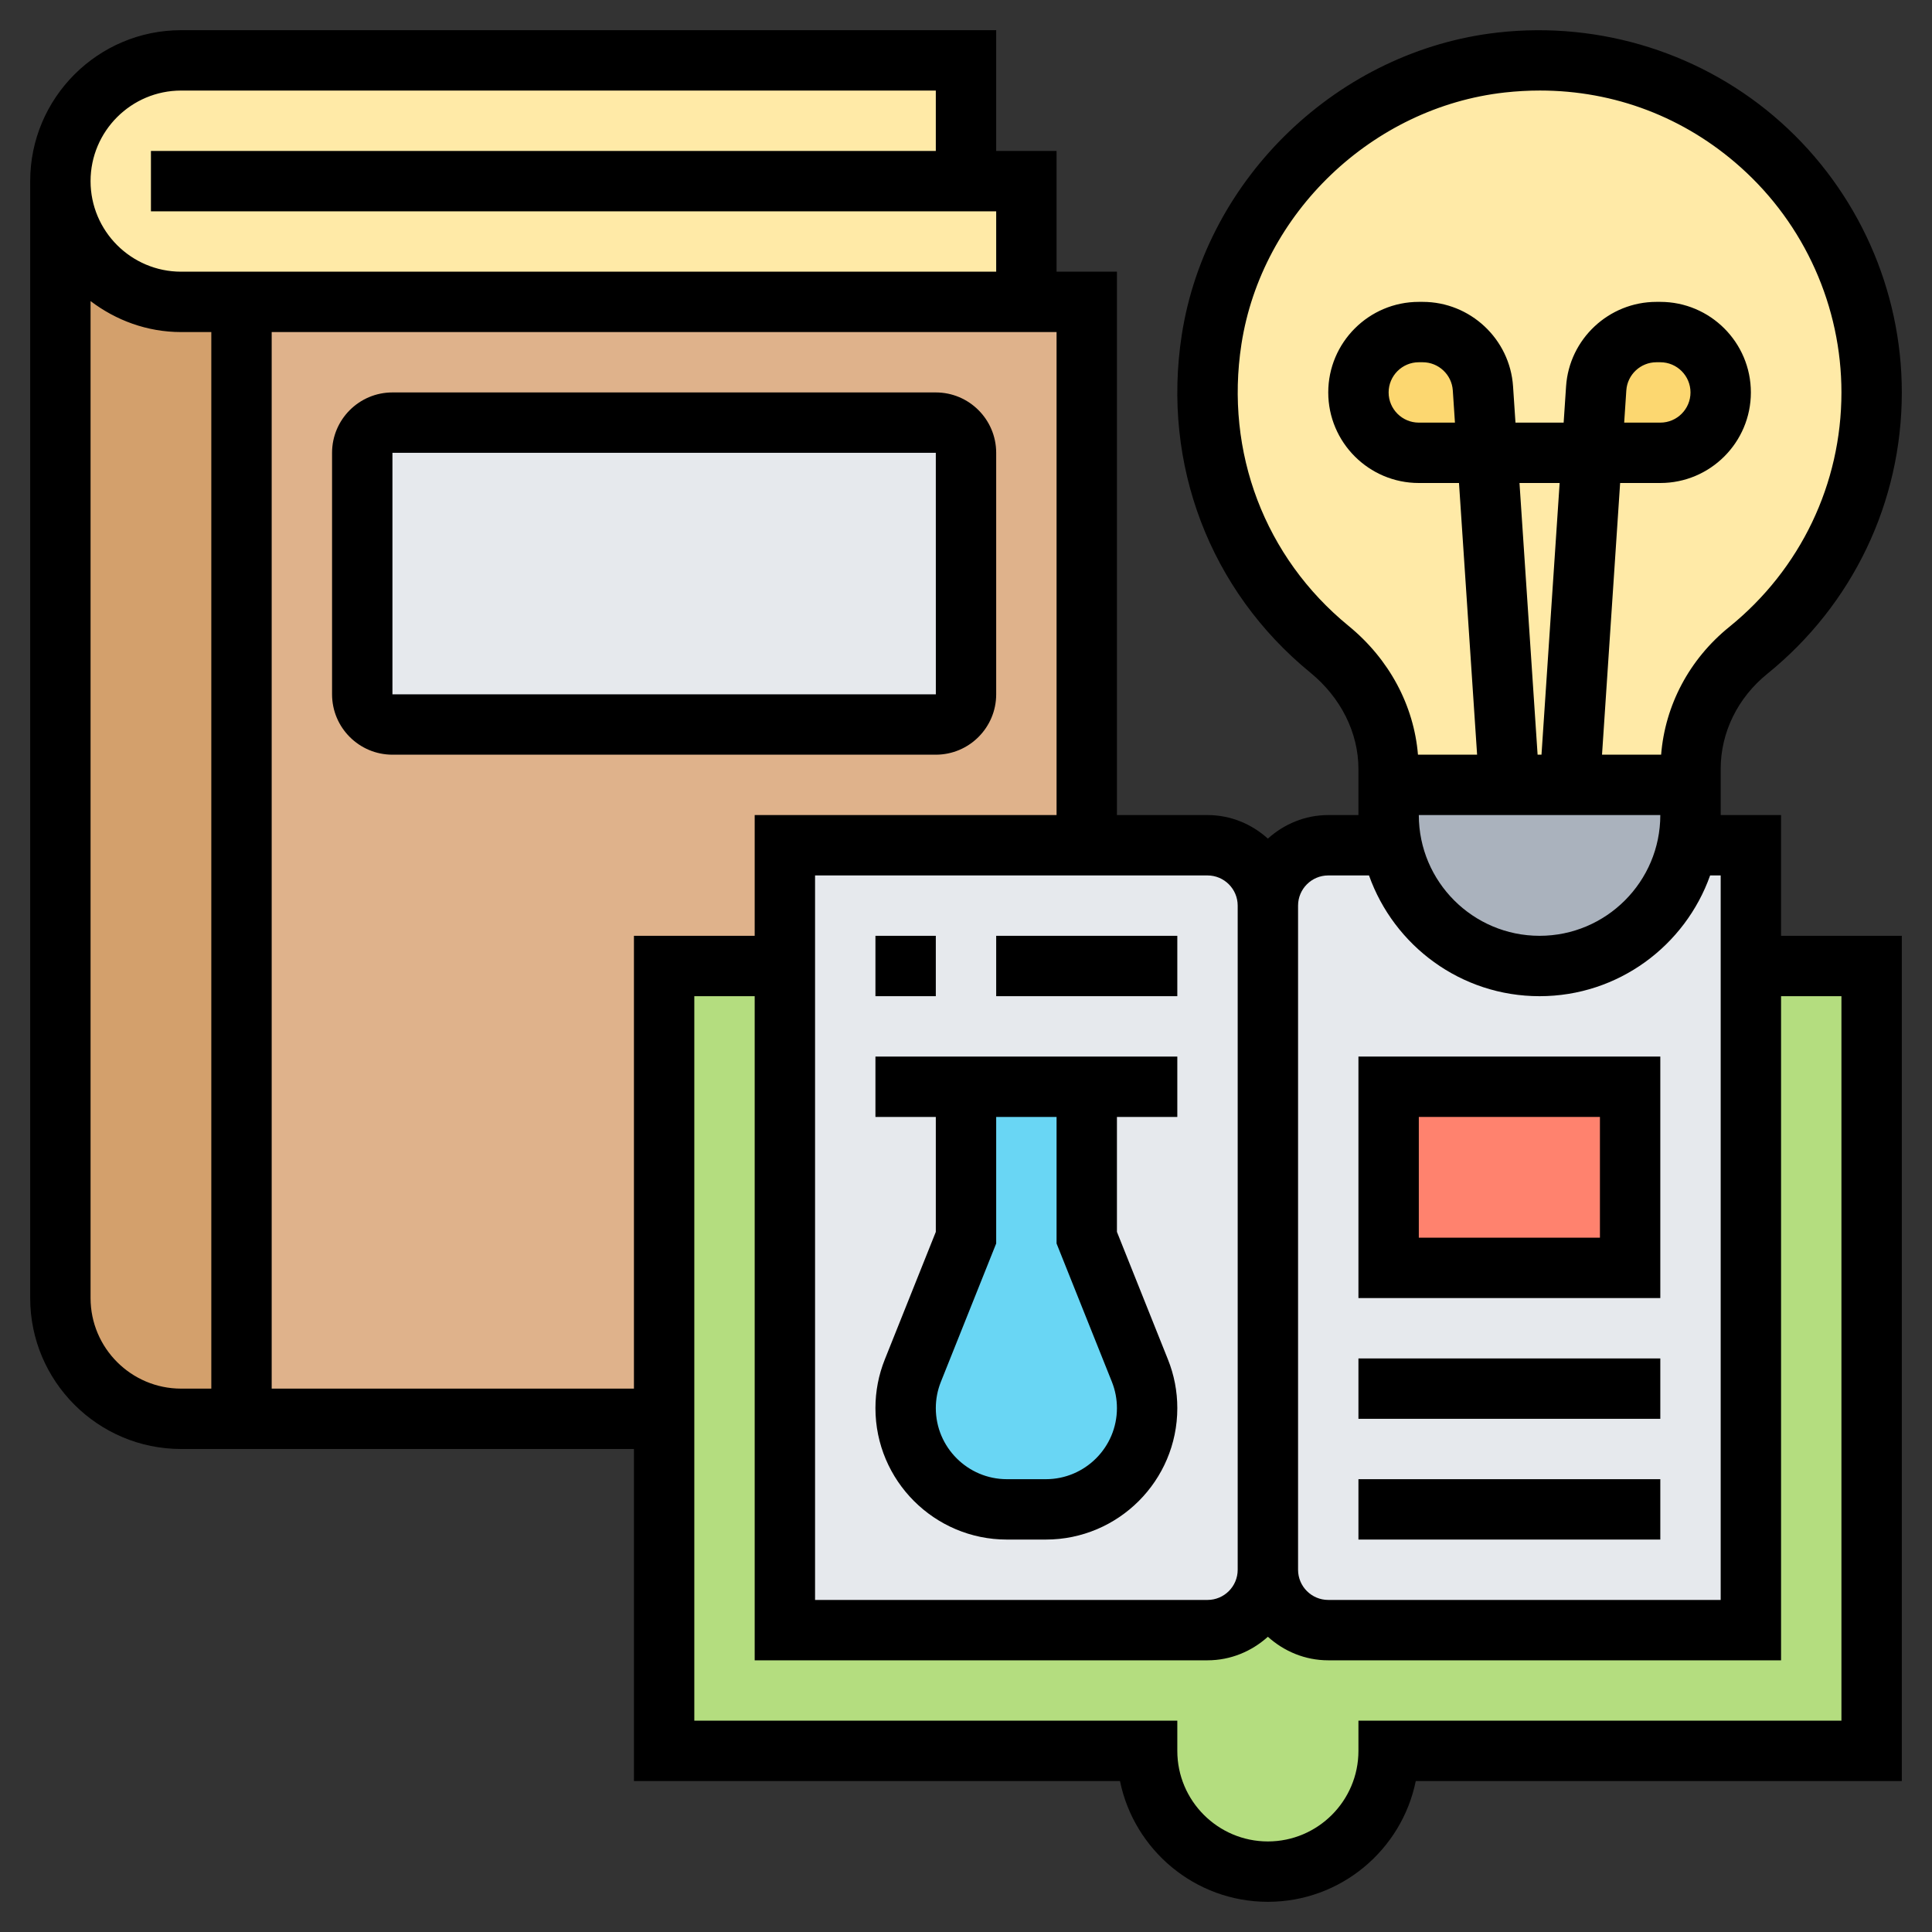
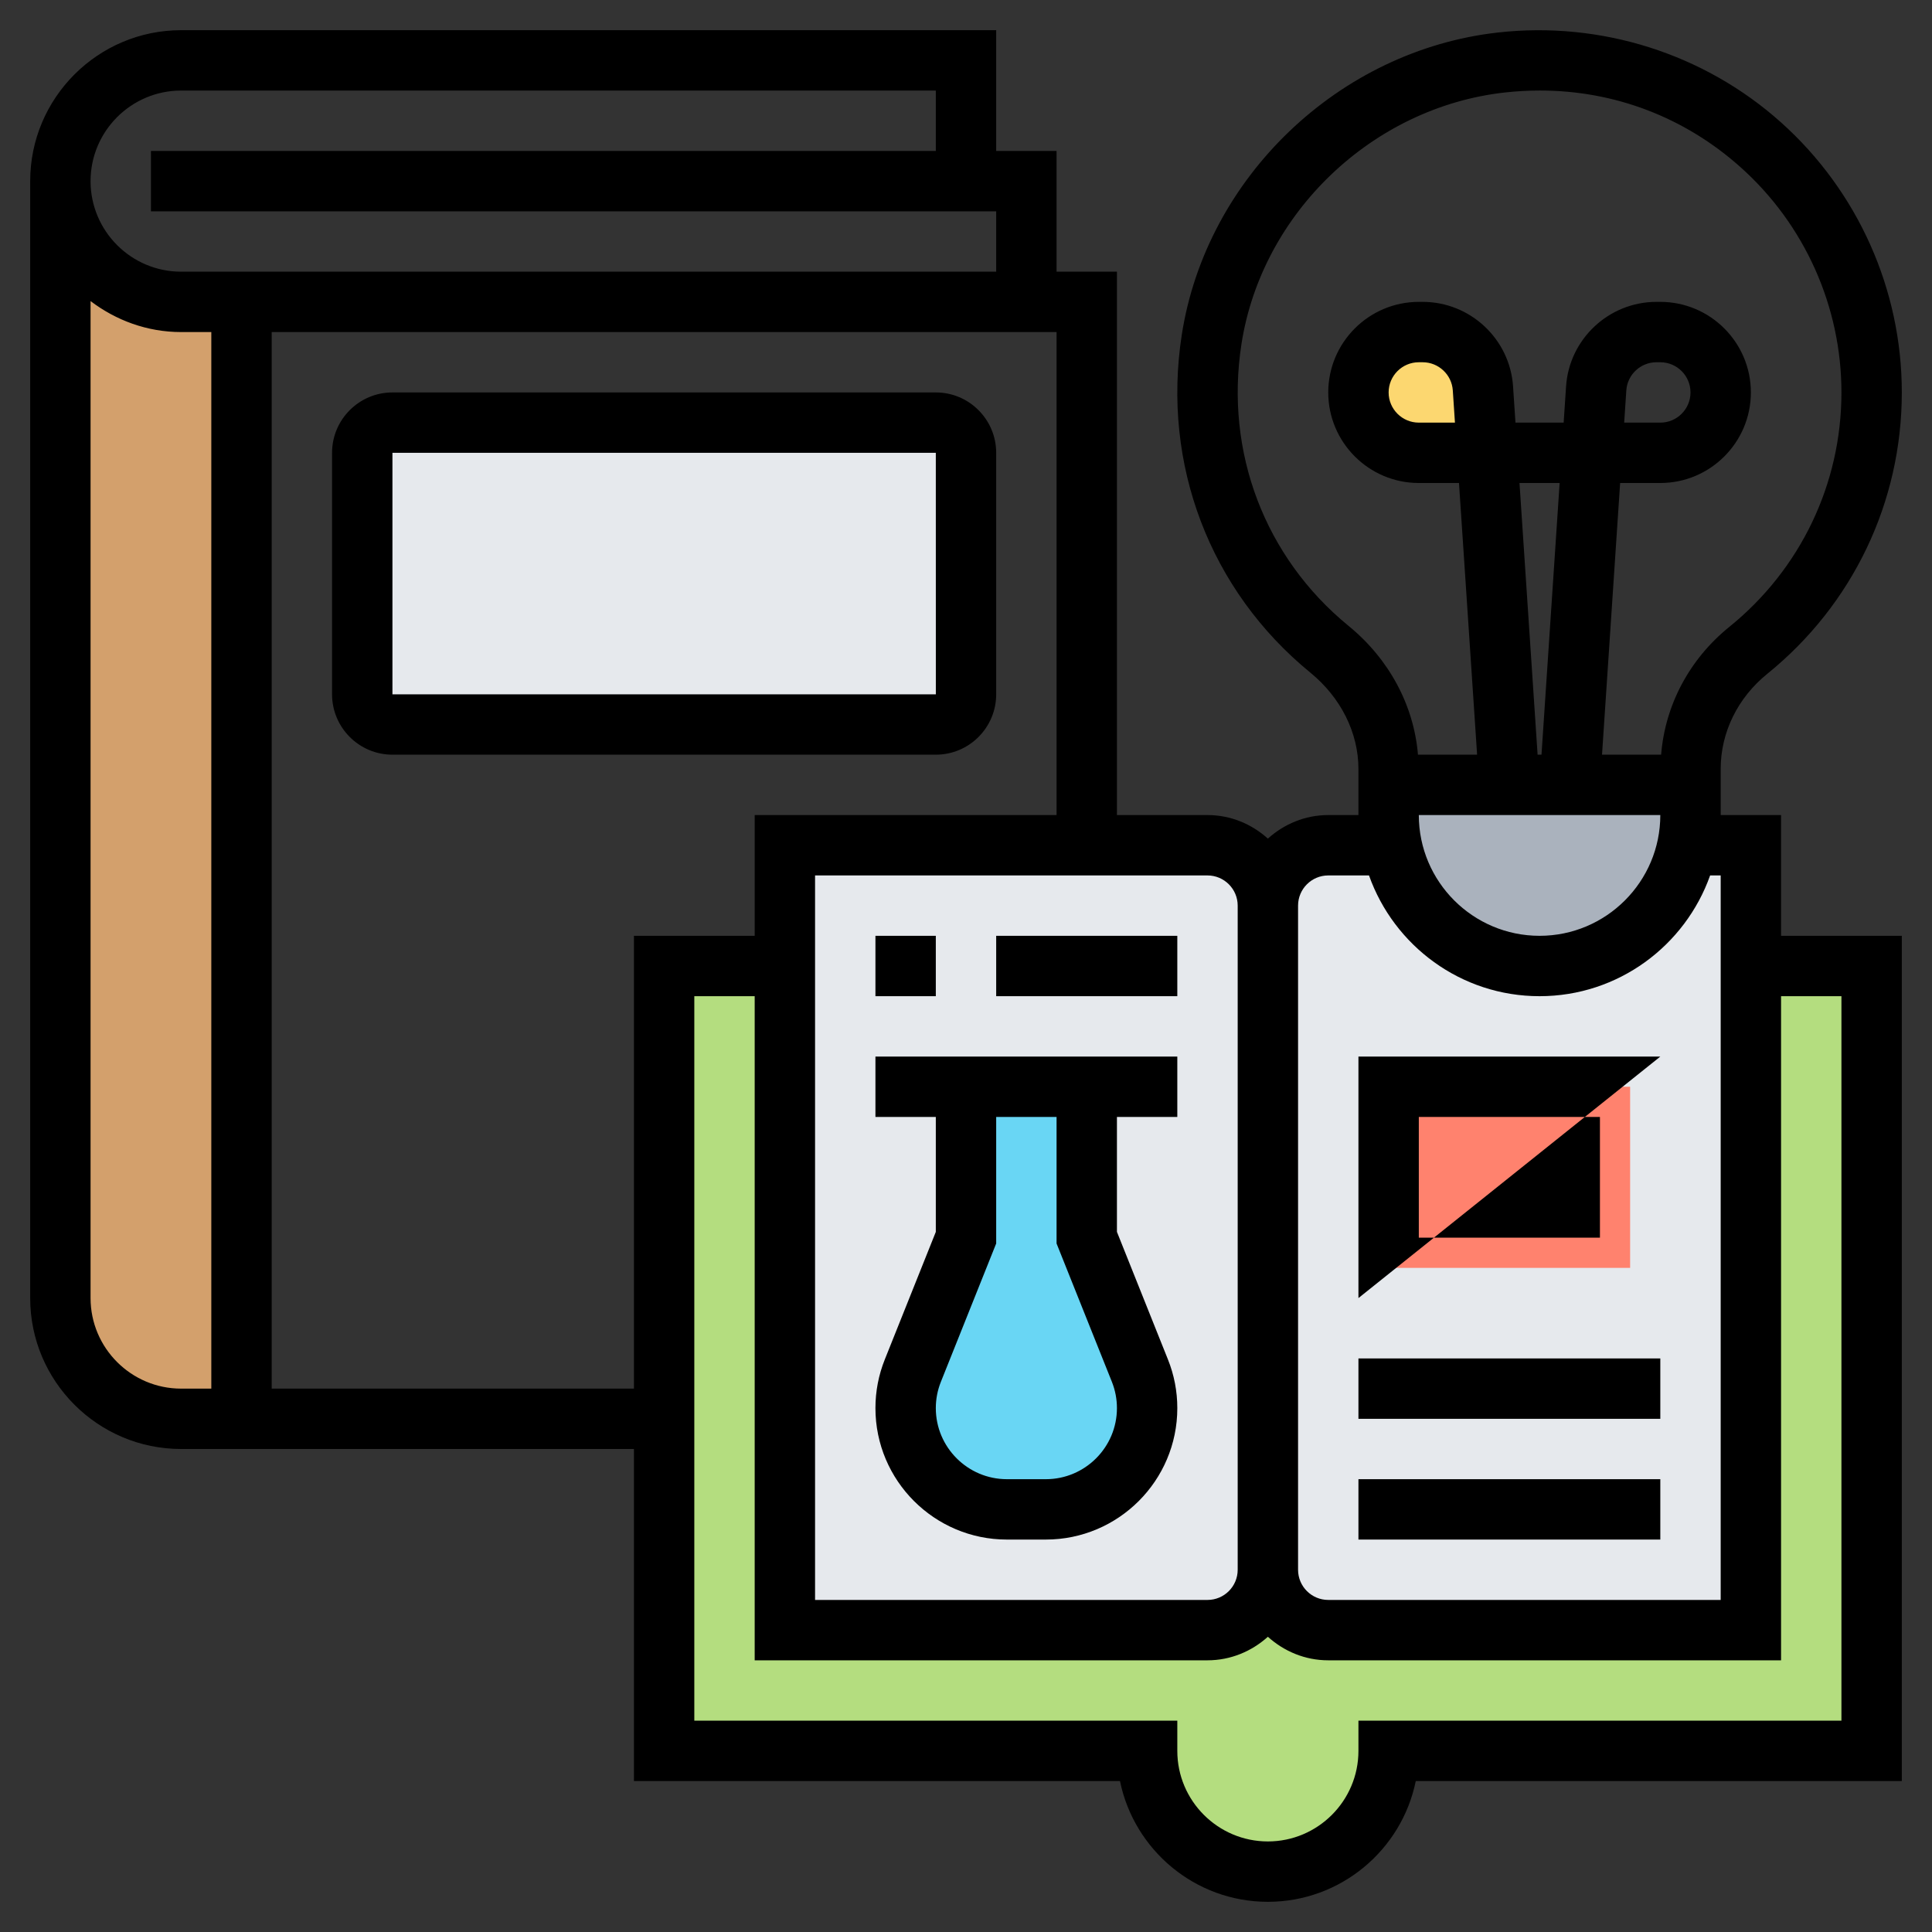
<svg xmlns="http://www.w3.org/2000/svg" id="Layer_5" enable-background="new 0 0 64 64" height="512" viewBox="0 0 64 64" width="512">
  <rect x="0" y="0" width="64" height="64" fill="#333333" stroke="none" />
  <g>
    <g>
      <g>
-         <path d="m32 6h2v4h-26-2c-2.21 0-4-1.79-4-4 0-1.1.45-2.1 1.17-2.83.73-.72 1.73-1.17 2.83-1.17h26z" fill="#ffeaa7" />
-       </g>
+         </g>
      <g>
        <path d="m8 10v37h-2c-2.21 0-4-1.79-4-4v-37c0 2.21 1.79 4 4 4z" fill="#d3a06c" />
      </g>
      <g>
-         <path d="m36 10v18h-10v4h-4v15h-14v-37h26z" fill="#dfb28b" />
-       </g>
+         </g>
      <g>
        <path d="m32 15v8c0 .55-.45 1-1 1h-18c-.55 0-1-.45-1-1v-8c0-.55.45-1 1-1h18c.55 0 1 .45 1 1z" fill="#e6e9ed" />
      </g>
      <g>
        <path d="m62 32v26h-16c0 2.21-1.79 4-4 4-1.1 0-2.1-.45-2.83-1.17-.72-.73-1.17-1.73-1.17-2.83h-16v-11-15h4v22h14c1.1 0 2-.9 2-2 0 1.1.9 2 2 2h14v-22z" fill="#b4dd7f" />
      </g>
      <g>
        <path d="m55.9 28c-.2.98-.68 1.86-1.36 2.54-.91.9-2.16 1.46-3.54 1.46-2.42 0-4.44-1.72-4.9-4h-2.1c-1.1 0-2 .9-2 2 0-1.1-.9-2-2-2h-4-10v4 22h14c1.1 0 2-.9 2-2 0 1.1.9 2 2 2h14v-22-4z" fill="#e6e9ed" />
      </g>
      <g>
        <path d="m46 36h8v6h-8z" fill="#ff826e" />
      </g>
      <g>
        <path d="m37.76 45.4c.16.4.24.82.24 1.25 0 1.85-1.5 3.35-3.35 3.35h-1.3c-.93 0-1.76-.38-2.37-.98-.6-.61-.98-1.44-.98-2.37 0-.43.08-.85.24-1.25l1.76-4.4v-5h4v5z" fill="#69d6f4" />
      </g>
      <g>
        <path d="m55.9 28c-.2.98-.68 1.86-1.36 2.54-.91.9-2.16 1.46-3.54 1.46-2.42 0-4.44-1.72-4.9-4-.07-.32-.1-.66-.1-1v-1h4 2 4v1c0 .34-.03.68-.1 1z" fill="#aab2bd" />
      </g>
      <g>
-         <path d="m49.73 2.07c-4.84.54-8.85 4.36-9.59 9.18-.64 4.13 1.02 7.9 3.9 10.26 1.2.98 1.96 2.41 1.96 3.97v.52h4 2 4v-.53c0-1.53.72-2.96 1.92-3.93 2.49-2.01 4.08-5.09 4.08-8.54 0-6.49-5.62-11.67-12.27-10.93z" fill="#ffeaa7" />
-       </g>
+         </g>
      <g>
-         <path d="m56.41 11.59c.37.36.59.86.59 1.41 0 1.1-.9 2-2 2h-2.26l.14-2.13c.07-1.05.94-1.87 1.99-1.87h.13c.55 0 1.05.22 1.41.59z" fill="#fcd770" />
-       </g>
+         </g>
      <g>
        <path d="m49.12 12.87.14 2.13h-2.26c-.55 0-1.05-.22-1.41-.59-.37-.36-.59-.86-.59-1.41 0-1.1.9-2 2-2h.13c1.05 0 1.92.82 1.99 1.87z" fill="#fcd770" />
      </g>
    </g>
    <g>
      <path d="m59 27h-2v-1.53c0-1.207.563-2.355 1.544-3.149 2.832-2.291 4.456-5.689 4.456-9.321 0-3.411-1.459-6.671-4.003-8.947-2.541-2.273-5.959-3.359-9.375-2.976-5.265.588-9.67 4.802-10.475 10.02-.661 4.281.931 8.462 4.258 11.183 1.014.829 1.595 1.993 1.595 3.195v1.525h-1c-.771 0-1.468.301-2 .78-.532-.48-1.229-.78-2-.78h-3v-18h-2v-4h-2v-4h-27c-2.757 0-5 2.243-5 5v37c0 2.757 2.243 5 5 5h15v11h16.101c.465 2.279 2.484 4 4.899 4s4.435-1.721 4.899-4h16.101v-28h-4zm-4 0c0 2.206-1.794 4-4 4s-4-1.794-4-4zm-4.665-11h1.33l-.601 9h-.129zm-5.664 4.732c-2.772-2.268-4.099-5.755-3.547-9.33.67-4.341 4.337-7.848 8.721-8.338.392-.043.782-.065 1.169-.065 2.466 0 4.793.883 6.65 2.545 2.12 1.896 3.336 4.614 3.336 7.456 0 3.026-1.354 5.856-3.714 7.766-1.327 1.073-2.128 2.597-2.259 4.234h-1.958l.6-9h1.331c1.654 0 3-1.346 3-3s-1.346-3-3-3h-.129c-1.574 0-2.89 1.23-2.993 2.801l-.08 1.199h-1.596l-.08-1.199c-.103-1.571-1.419-2.801-2.993-2.801h-.129c-1.654 0-3 1.346-3 3s1.346 3 3 3h1.331l.6 9h-1.959c-.135-1.63-.951-3.165-2.301-4.268zm9.132-6.732.071-1.067c.034-.523.473-.933.997-.933h.129c.552 0 1 .449 1 1s-.448 1-1 1zm-5.606 0h-1.197c-.552 0-1-.449-1-1s.448-1 1-1h.129c.524 0 .963.41.997.934zm-4.197 15h1.35c.826 2.327 3.043 4 5.65 4s4.824-1.673 5.65-4h.35v24h-13c-.552 0-1-.448-1-1v-22c0-.551.448-1 1-1zm-3 1v22c0 .552-.448 1-1 1h-13v-24h13c.552 0 1 .449 1 1zm-35-27h25v2h-26v2h28v2h-27c-1.654 0-3-1.346-3-3s1.346-3 3-3zm-3 40v-33.026c.838.635 1.87 1.026 3 1.026h1v35h-1c-1.654 0-3-1.346-3-3zm6 3v-35h26v16h-10v4h-4v15zm52-13v24h-16v1c0 1.654-1.346 3-3 3s-3-1.346-3-3v-1h-16v-24h2v22h15c.771 0 1.468-.301 2-.78.532.48 1.229.78 2 .78h15v-22z" />
      <path d="m29.313 45.027c-.208.517-.313 1.061-.313 1.619 0 2.401 1.953 4.354 4.354 4.354h1.291c2.402 0 4.355-1.953 4.355-4.354 0-.558-.105-1.102-.312-1.616l-1.688-4.222v-3.808h2v-2h-10v2h2v3.808zm5.687-8.027v4.192l1.832 4.581c.111.278.168.572.168.873 0 1.297-1.057 2.354-2.354 2.354h-1.291c-1.298 0-2.355-1.057-2.355-2.354 0-.301.057-.595.169-.874l1.831-4.58v-4.192z" />
      <path d="m29 31h2v2h-2z" />
      <path d="m33 31h6v2h-6z" />
-       <path d="m55 35h-10v8h10zm-2 6h-6v-4h6z" />
+       <path d="m55 35h-10v8zm-2 6h-6v-4h6z" />
      <path d="m45 45h10v2h-10z" />
      <path d="m45 49h10v2h-10z" />
      <path d="m33 23v-8c0-1.103-.897-2-2-2h-18c-1.103 0-2 .897-2 2v8c0 1.103.897 2 2 2h18c1.103 0 2-.897 2-2zm-20-8h18l.001 8h-18.001z" />
    </g>
  </g>
</svg>